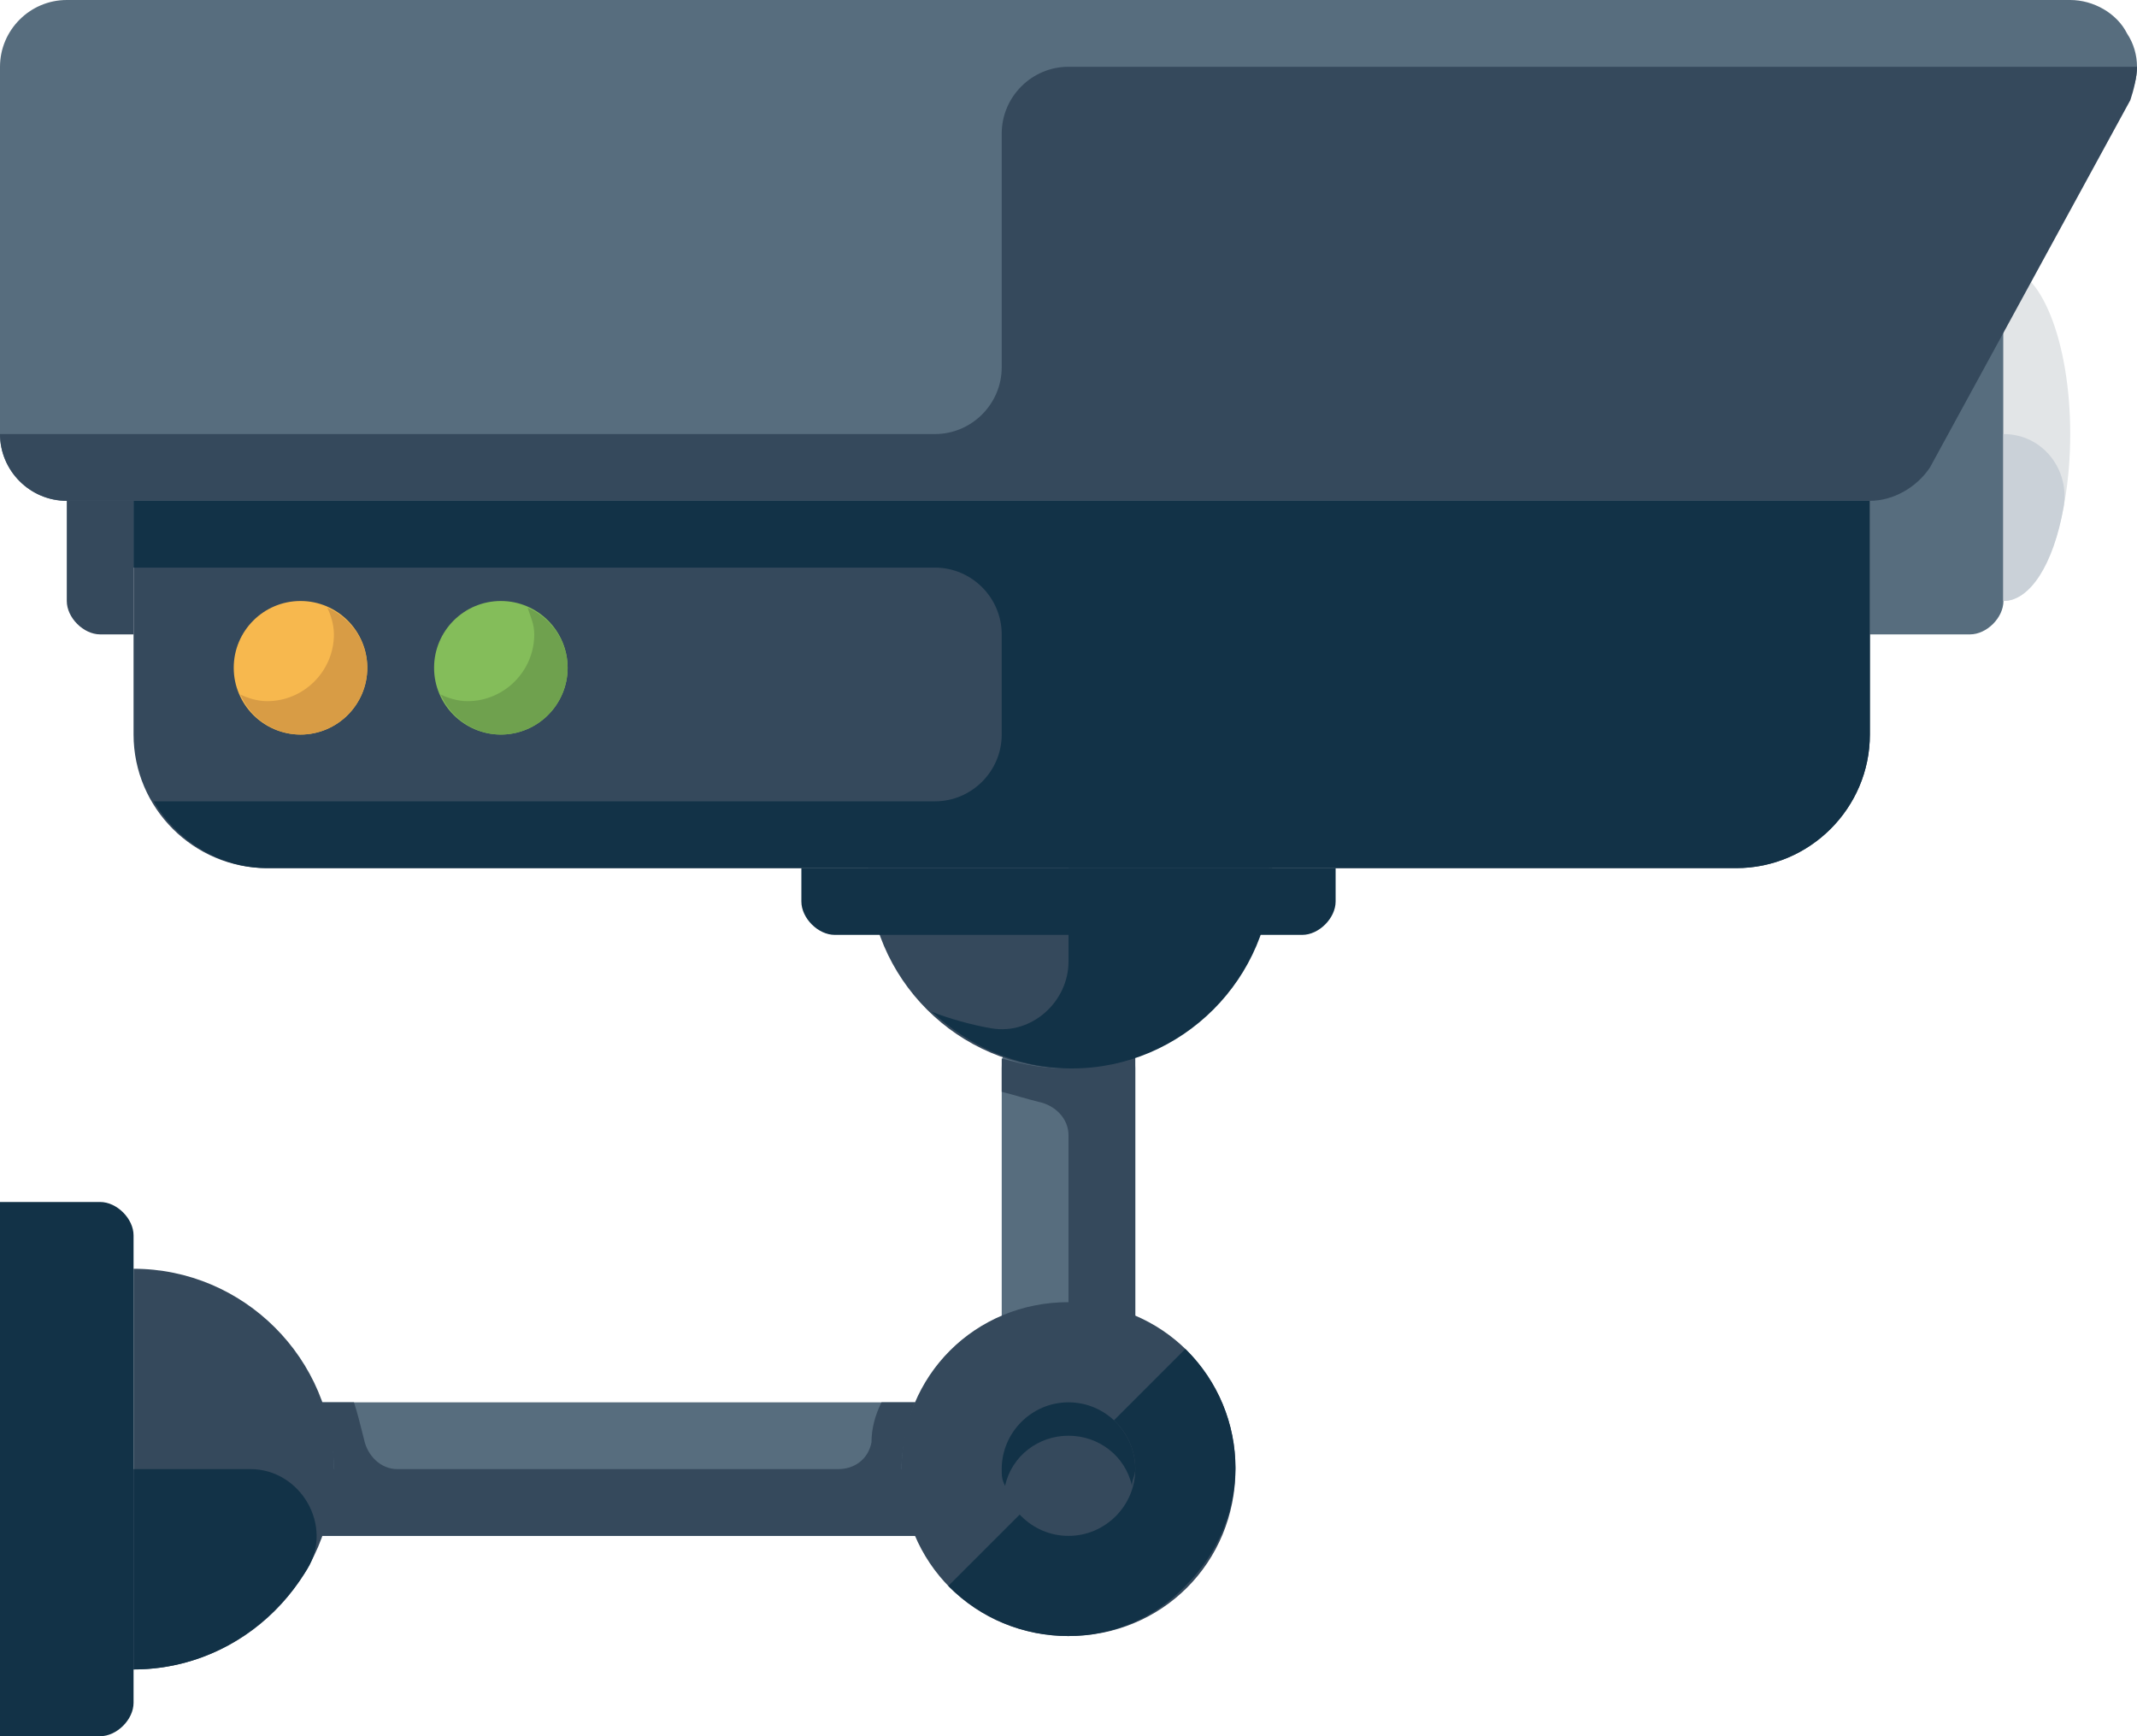
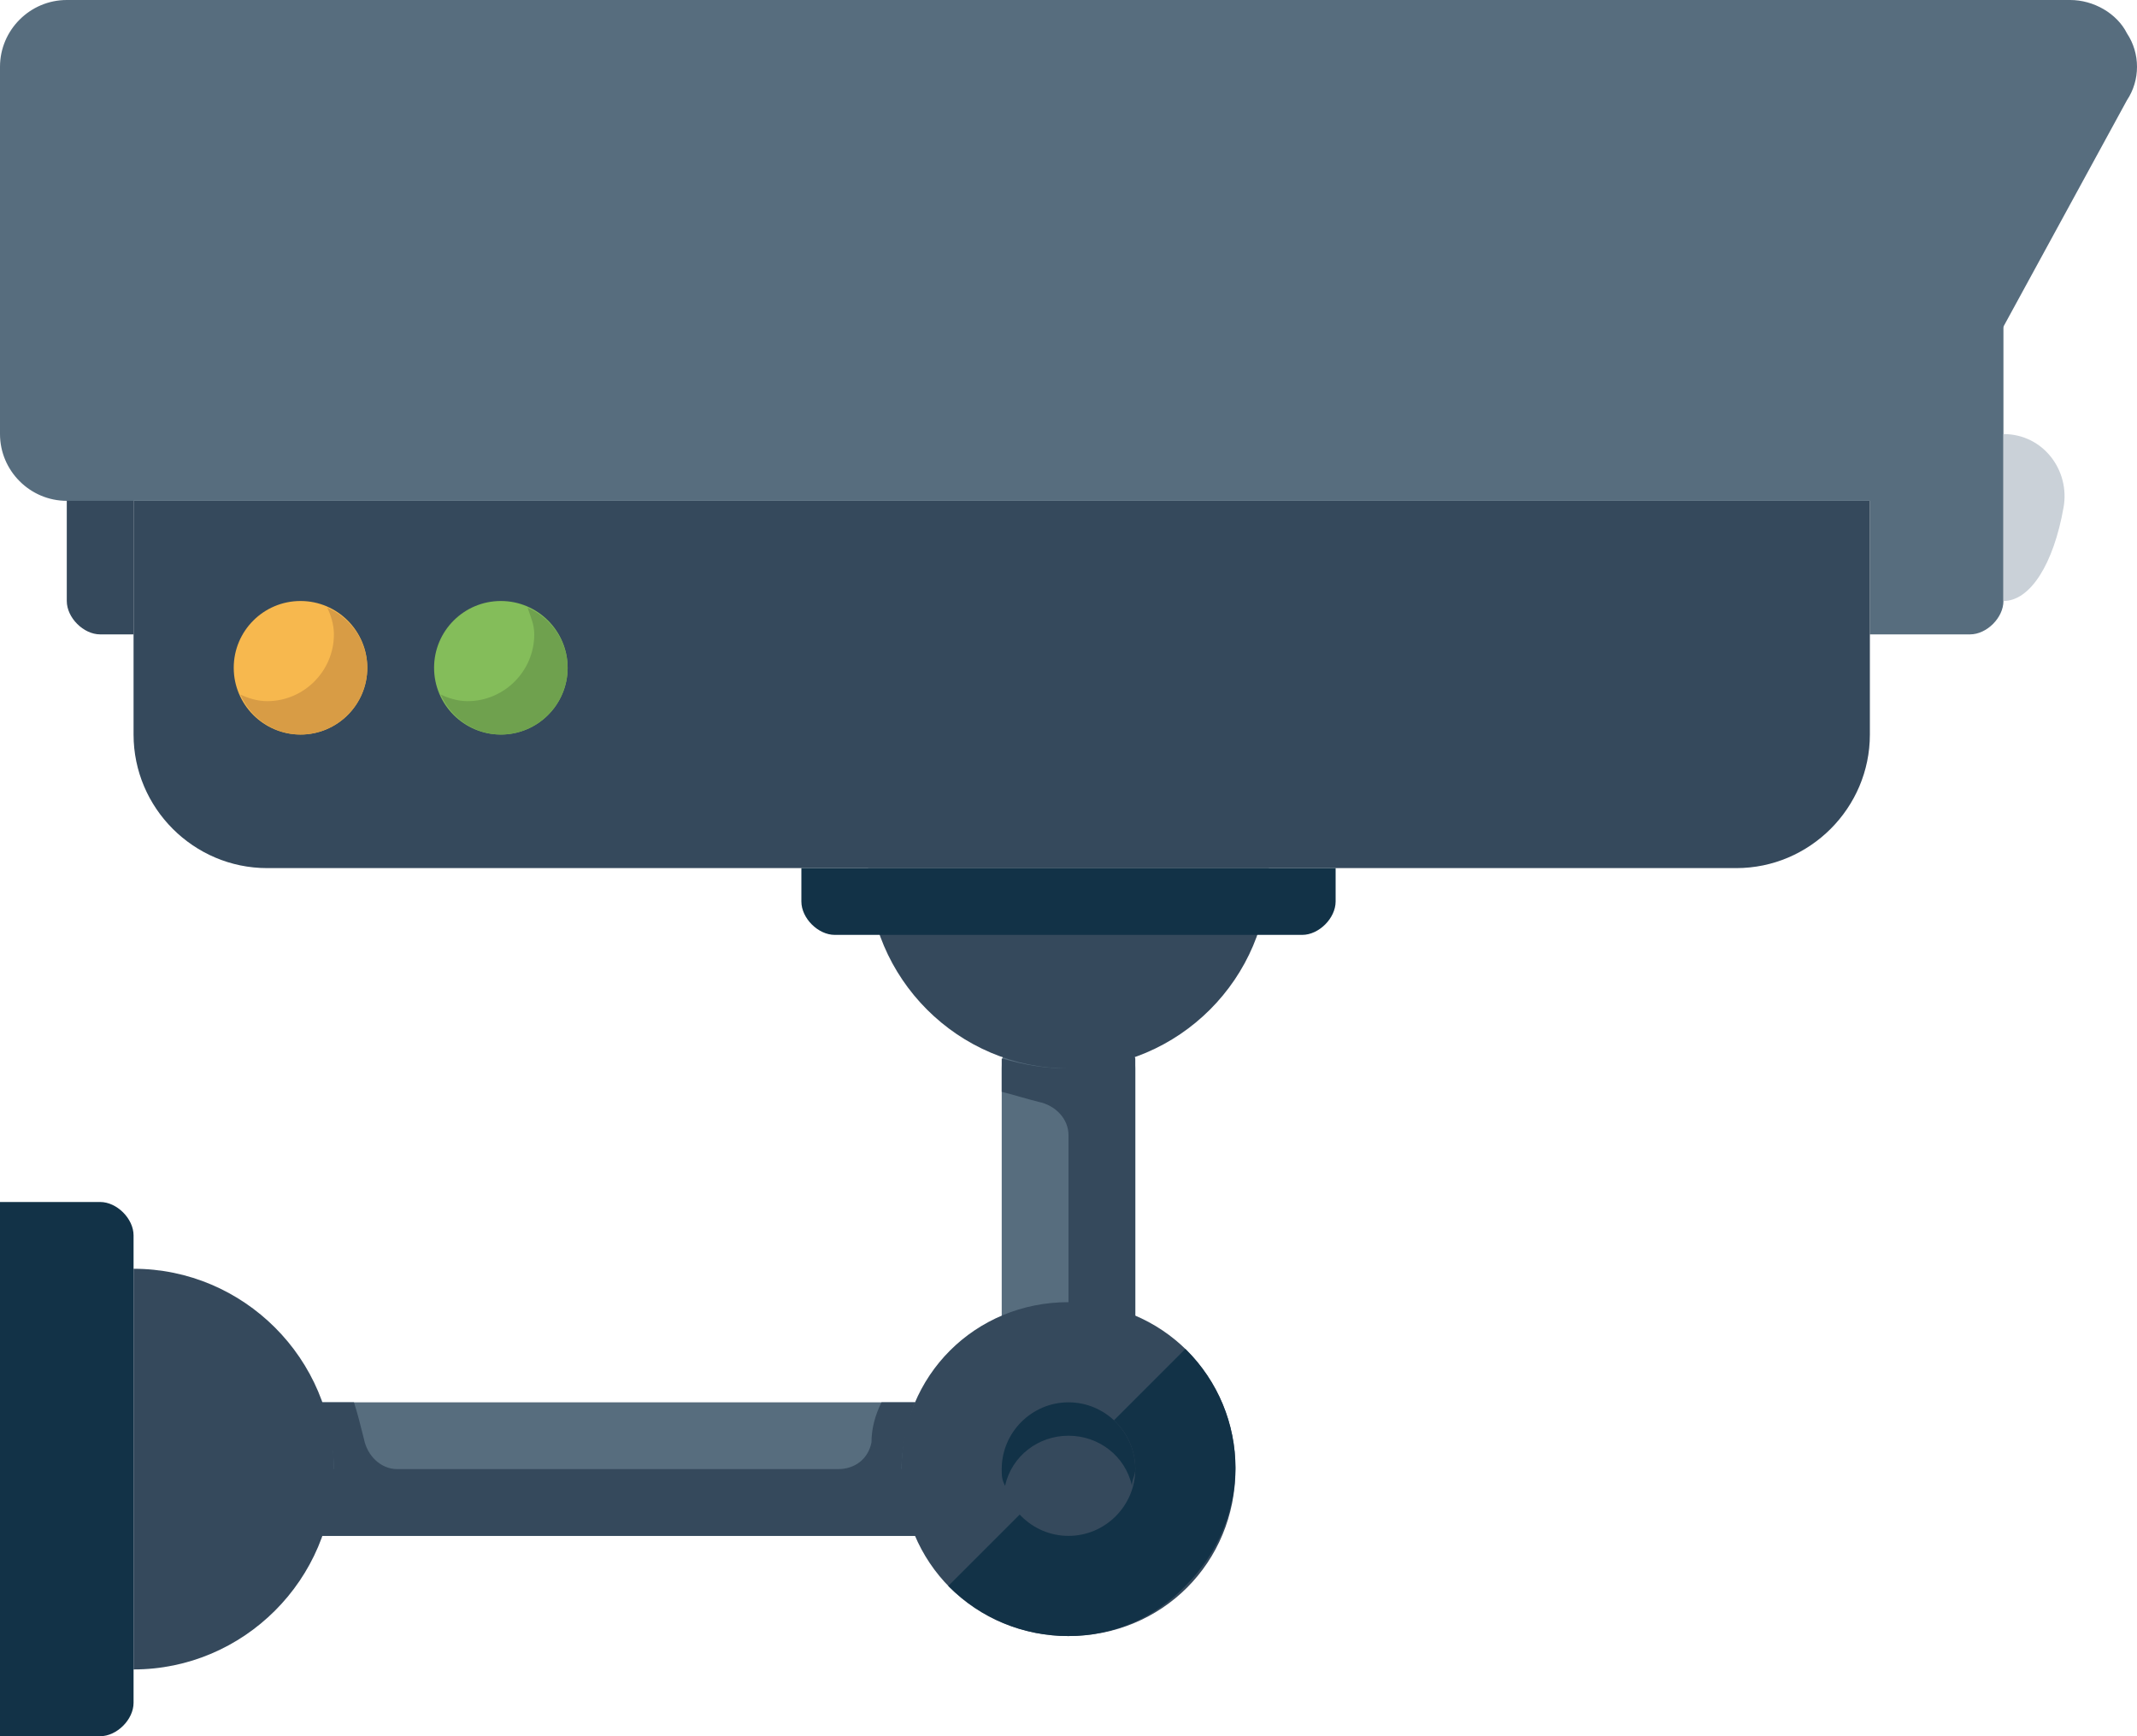
<svg xmlns="http://www.w3.org/2000/svg" version="1.1" id="Layer_1" x="0px" y="0px" viewBox="0 0 64 52" style="enable-background:new 0 0 64 52;" xml:space="preserve">
  <style type="text/css">
	.st0{fill:#576D7E;}
	.st1{fill:#35495C;}
	.st2{fill:#F7B84E;}
	.st3{fill:#D89C45;}
	.st4{fill:#84BD5A;}
	.st5{fill:#E2E5E7;}
	.st6{fill:#123247;}
	.st7{fill:#6FA14E;}
	.st8{fill:#CAD1D8;}
</style>
  <g id="security_x5F_camera">
    <g>
      <rect x="9" y="42" class="st0" width="19" height="4" />
      <path class="st1" d="M27,44c0-0.7,0.2-1.4,0.4-2h-1c-0.2,0.4-0.3,0.8-0.3,1.2c-0.1,0.5-0.5,0.8-1,0.8H11.9c-0.5,0-0.9-0.4-1-0.9    c-0.1-0.4-0.2-0.8-0.3-1.1h-1c0.2,0.6,0.4,1.3,0.4,2H9v2h0.6h1H28v-2H27z" />
      <path class="st0" d="M34,32c0-0.4-0.1-0.7-0.3-1h-3.4c-0.2,0.3-0.3,0.6-0.3,1v8h4V32z" />
      <path class="st1" d="M33.7,31H32v1c-0.7,0-1.3-0.1-2-0.3c0,0.1,0,0.2,0,0.3v0.7c0.4,0.1,0.7,0.2,1.1,0.3c0.5,0.1,0.9,0.5,0.9,1V40    h2v-7.3V32c0-0.1,0-0.2,0-0.3C33.9,31.4,33.8,31.2,33.7,31z" />
      <path class="st1" d="M4,13H2v5c0,0.5,0.5,1,1,1h1V13z" />
      <path class="st0" d="M59,7h-3v12h3c0.5,0,1-0.5,1-1V8C60,7.4,59.5,7,59,7z" />
      <path class="st1" d="M38,26c0,3.3-2.7,6-6,6c-3.3,0-6-2.7-6-6H38z" />
-       <path class="st1" d="M56,22c0,2.2-1.8,4-4,4H8c-2.2,0-4-1.8-4-4v-7h52V22z" />
+       <path class="st1" d="M56,22c0,2.2-1.8,4-4,4H8c-2.2,0-4-1.8-4-4v-7h52V22" />
      <path class="st1" d="M32,39c-2.8,0-5,2.2-5,5c0,2.8,2.2,5,5,5c2.8,0,5-2.2,5-5C37,41.2,34.8,39,32,39z" />
      <circle class="st2" cx="9" cy="20" r="2" />
      <path class="st3" d="M9.8,18.2C9.9,18.4,10,18.7,10,19c0,1.1-0.9,2-2,2c-0.3,0-0.6-0.1-0.8-0.2C7.5,21.5,8.2,22,9,22    c1.1,0,2-0.9,2-2C11,19.2,10.5,18.5,9.8,18.2z" />
      <circle class="st4" cx="15" cy="20" r="2" />
-       <path class="st5" d="M60,8c1.1,0,2,2.2,2,5s-0.9,5-2,5V8z" />
      <g>
        <path class="st0" d="M56,15H2c-1.1,0-2-0.9-2-2V2c0-1.1,0.9-2,2-2h60c0.7,0,1.4,0.4,1.7,1c0.4,0.6,0.4,1.4,0,2l-6,11     C57.4,14.6,56.7,15,56,15z" />
      </g>
      <path class="st6" d="M24,26v1c0,0.5,0.5,1,1,1h14c0.5,0,1-0.5,1-1v-1H24z" />
      <path class="st1" d="M4,38c3.3,0,6,2.7,6,6s-2.7,6-6,6V38z" />
      <path class="st6" d="M0,52h3c0.5,0,1-0.5,1-1V37c0-0.5-0.5-1-1-1H0V52z" />
      <path class="st7" d="M15.8,18.2c0.1,0.3,0.2,0.5,0.2,0.8c0,1.1-0.9,2-2,2c-0.3,0-0.6-0.1-0.8-0.2c0.3,0.7,1,1.2,1.8,1.2    c1.1,0,2-0.9,2-2C17,19.2,16.5,18.5,15.8,18.2z" />
-       <path class="st6" d="M28,24H4.6c0.7,1.2,2,2,3.4,2h44c2.2,0,4-1.8,4-4v-5v-2H4v2h24c1.1,0,2,0.9,2,2v3C30,23.1,29.1,24,28,24z" />
-       <path class="st6" d="M32,26v2.8c0,1.2-1.1,2.2-2.3,2c-0.6-0.1-1.3-0.3-1.8-0.5c1.1,1,2.5,1.7,4.2,1.7c3.3,0,6-2.7,6-6H32z" />
-       <path class="st6" d="M4,50c2.2,0,4.1-1.2,5.2-3c0.8-1.3-0.2-3-1.7-3H4V50z" />
      <path class="st6" d="M35.5,47.5c2-2,2-5.1,0-7.1l-7.1,7.1C30.4,49.5,33.6,49.5,35.5,47.5z" />
      <path class="st1" d="M32,42c-1.1,0-2,0.9-2,2s0.9,2,2,2c1.1,0,2-0.9,2-2S33.1,42,32,42z" />
      <path class="st6" d="M32,43c0.9,0,1.7,0.6,1.9,1.5c0-0.2,0.1-0.3,0.1-0.5c0-1.1-0.9-2-2-2c-1.1,0-2,0.9-2,2c0,0.2,0,0.3,0.1,0.5    C30.3,43.6,31.1,43,32,43z" />
-       <path class="st1" d="M56,15c0.7,0,1.4-0.4,1.8-1l6-11C63.9,2.7,64,2.3,64,2H32c-1.1,0-2,0.9-2,2v7c0,1.1-0.9,2-2,2H0    c0,1.1,0.9,2,2,2h28H56z" />
      <path class="st8" d="M60,18c0.8,0,1.5-1.1,1.8-2.8C62,14.1,61.2,13,60,13l0,0V18z" />
    </g>
  </g>
  <g id="Layer_1_00000062895236277385029290000009337741940435994555_">
</g>
</svg>